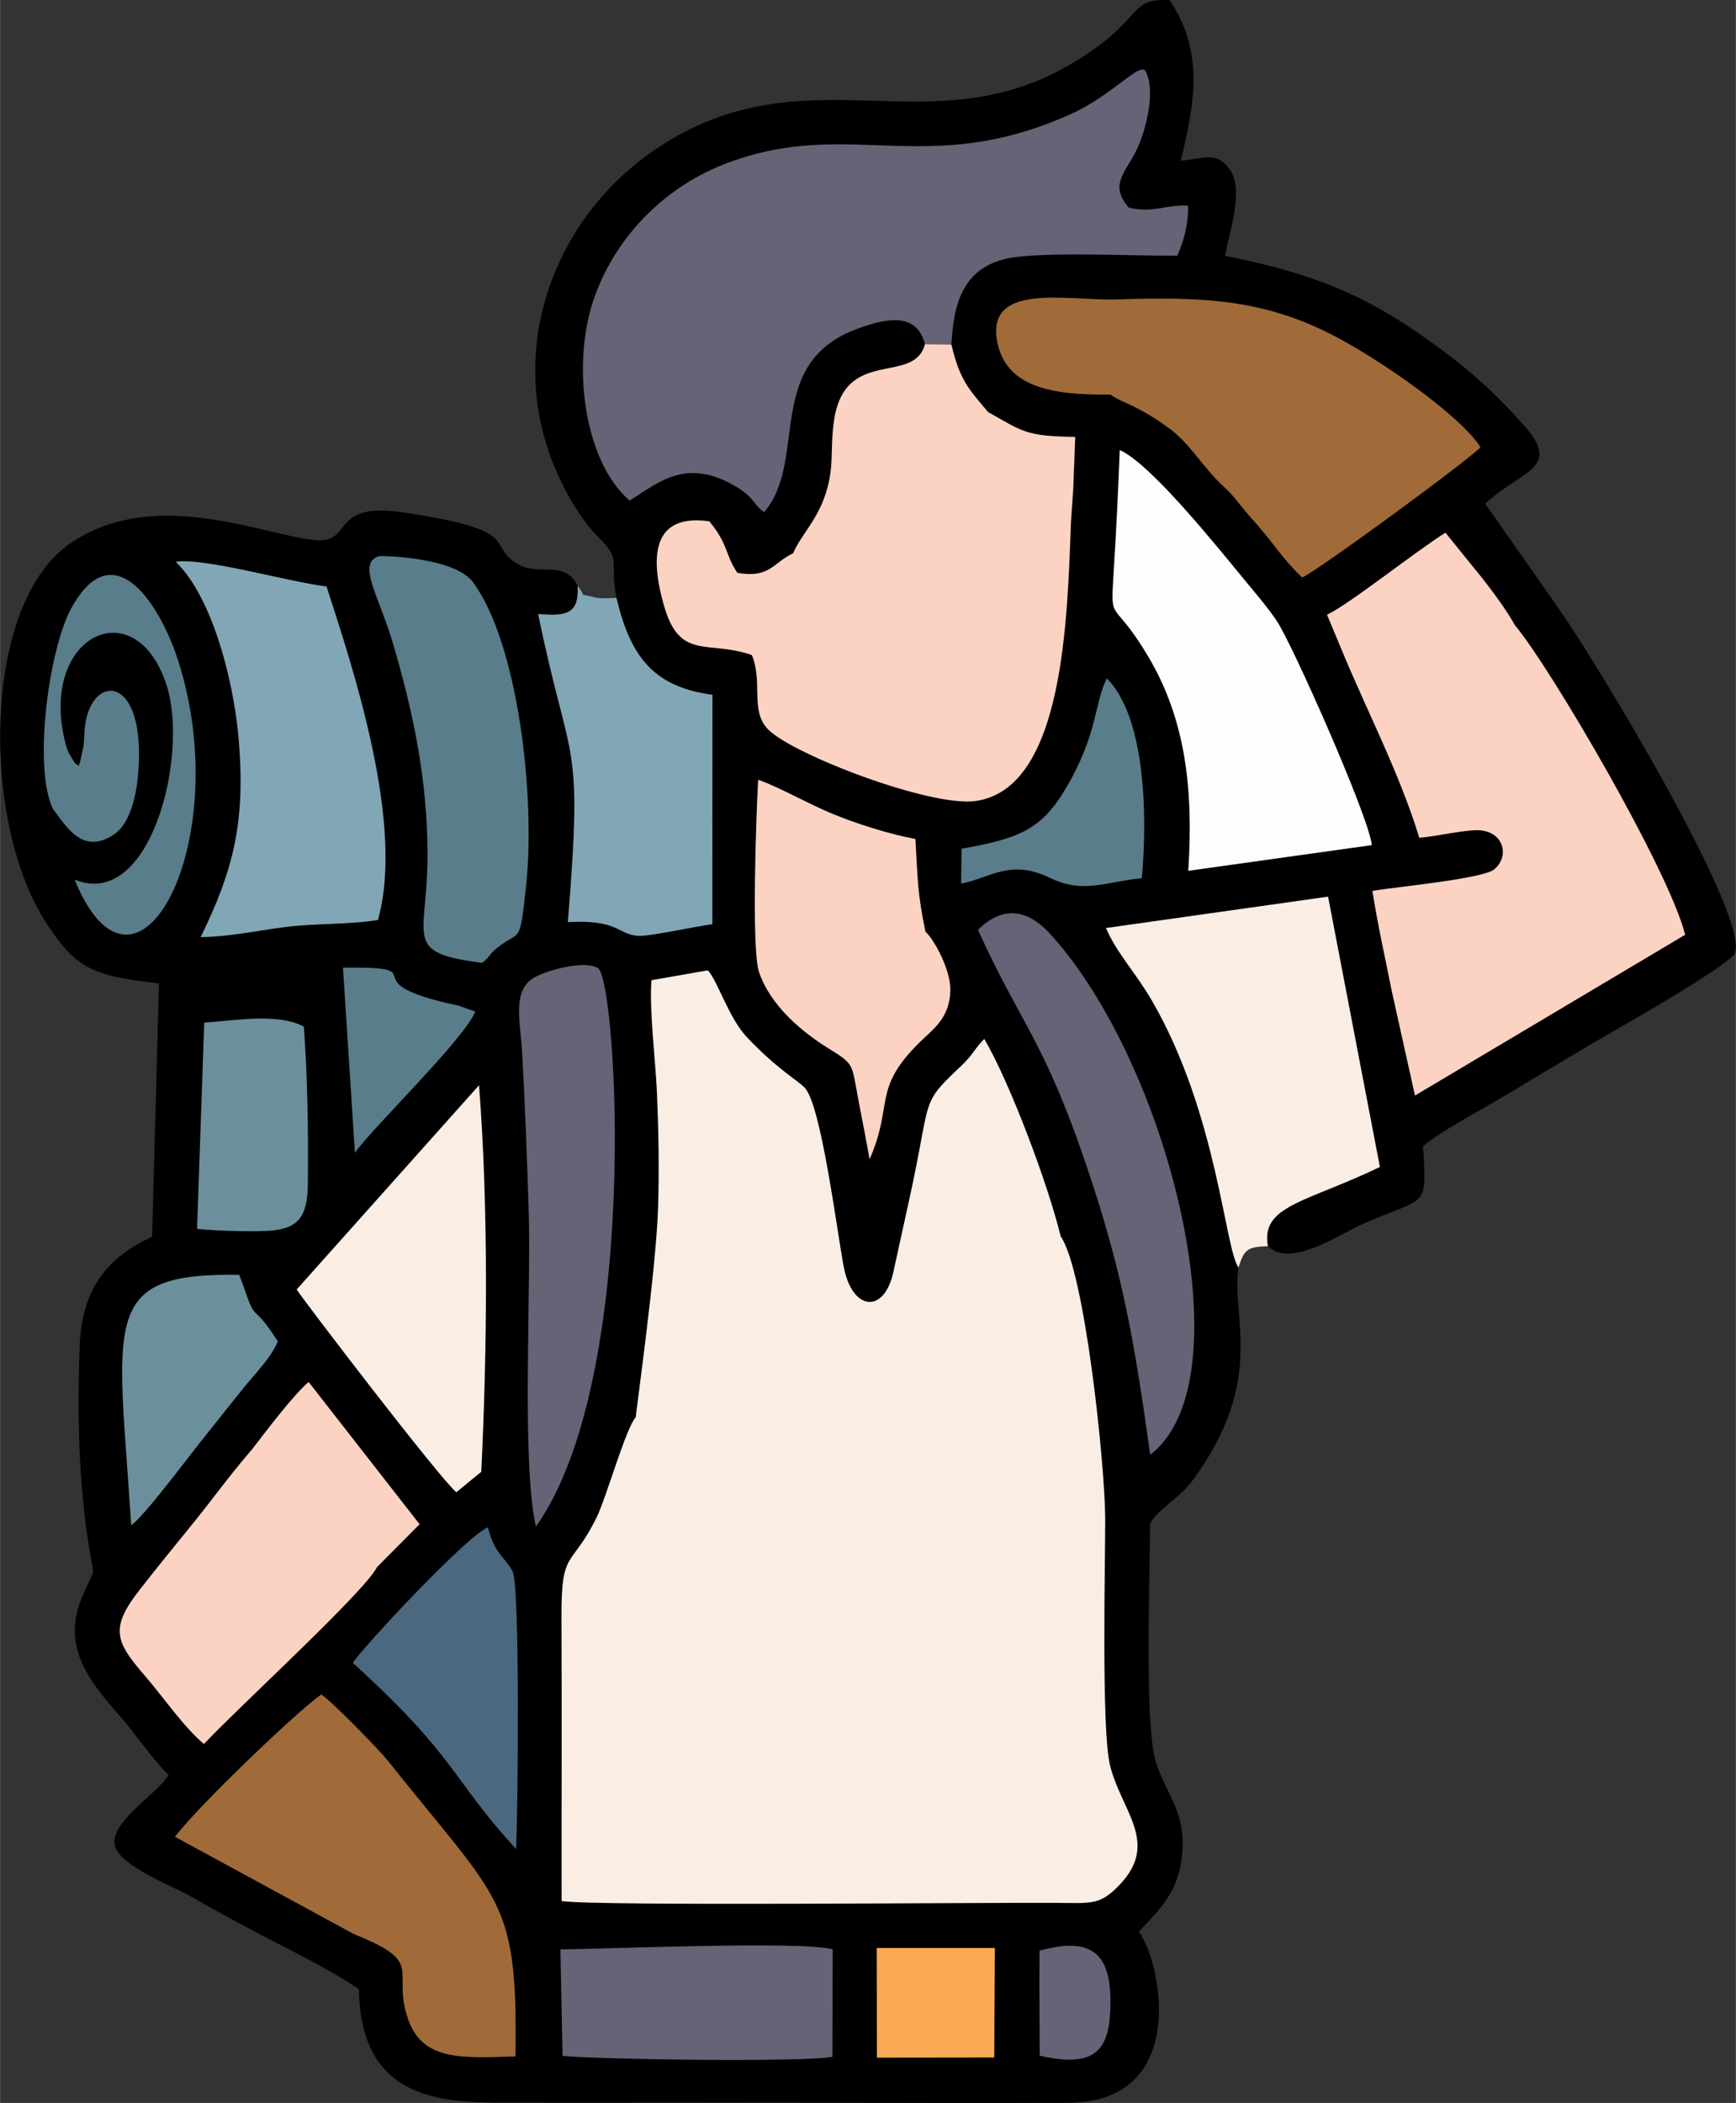
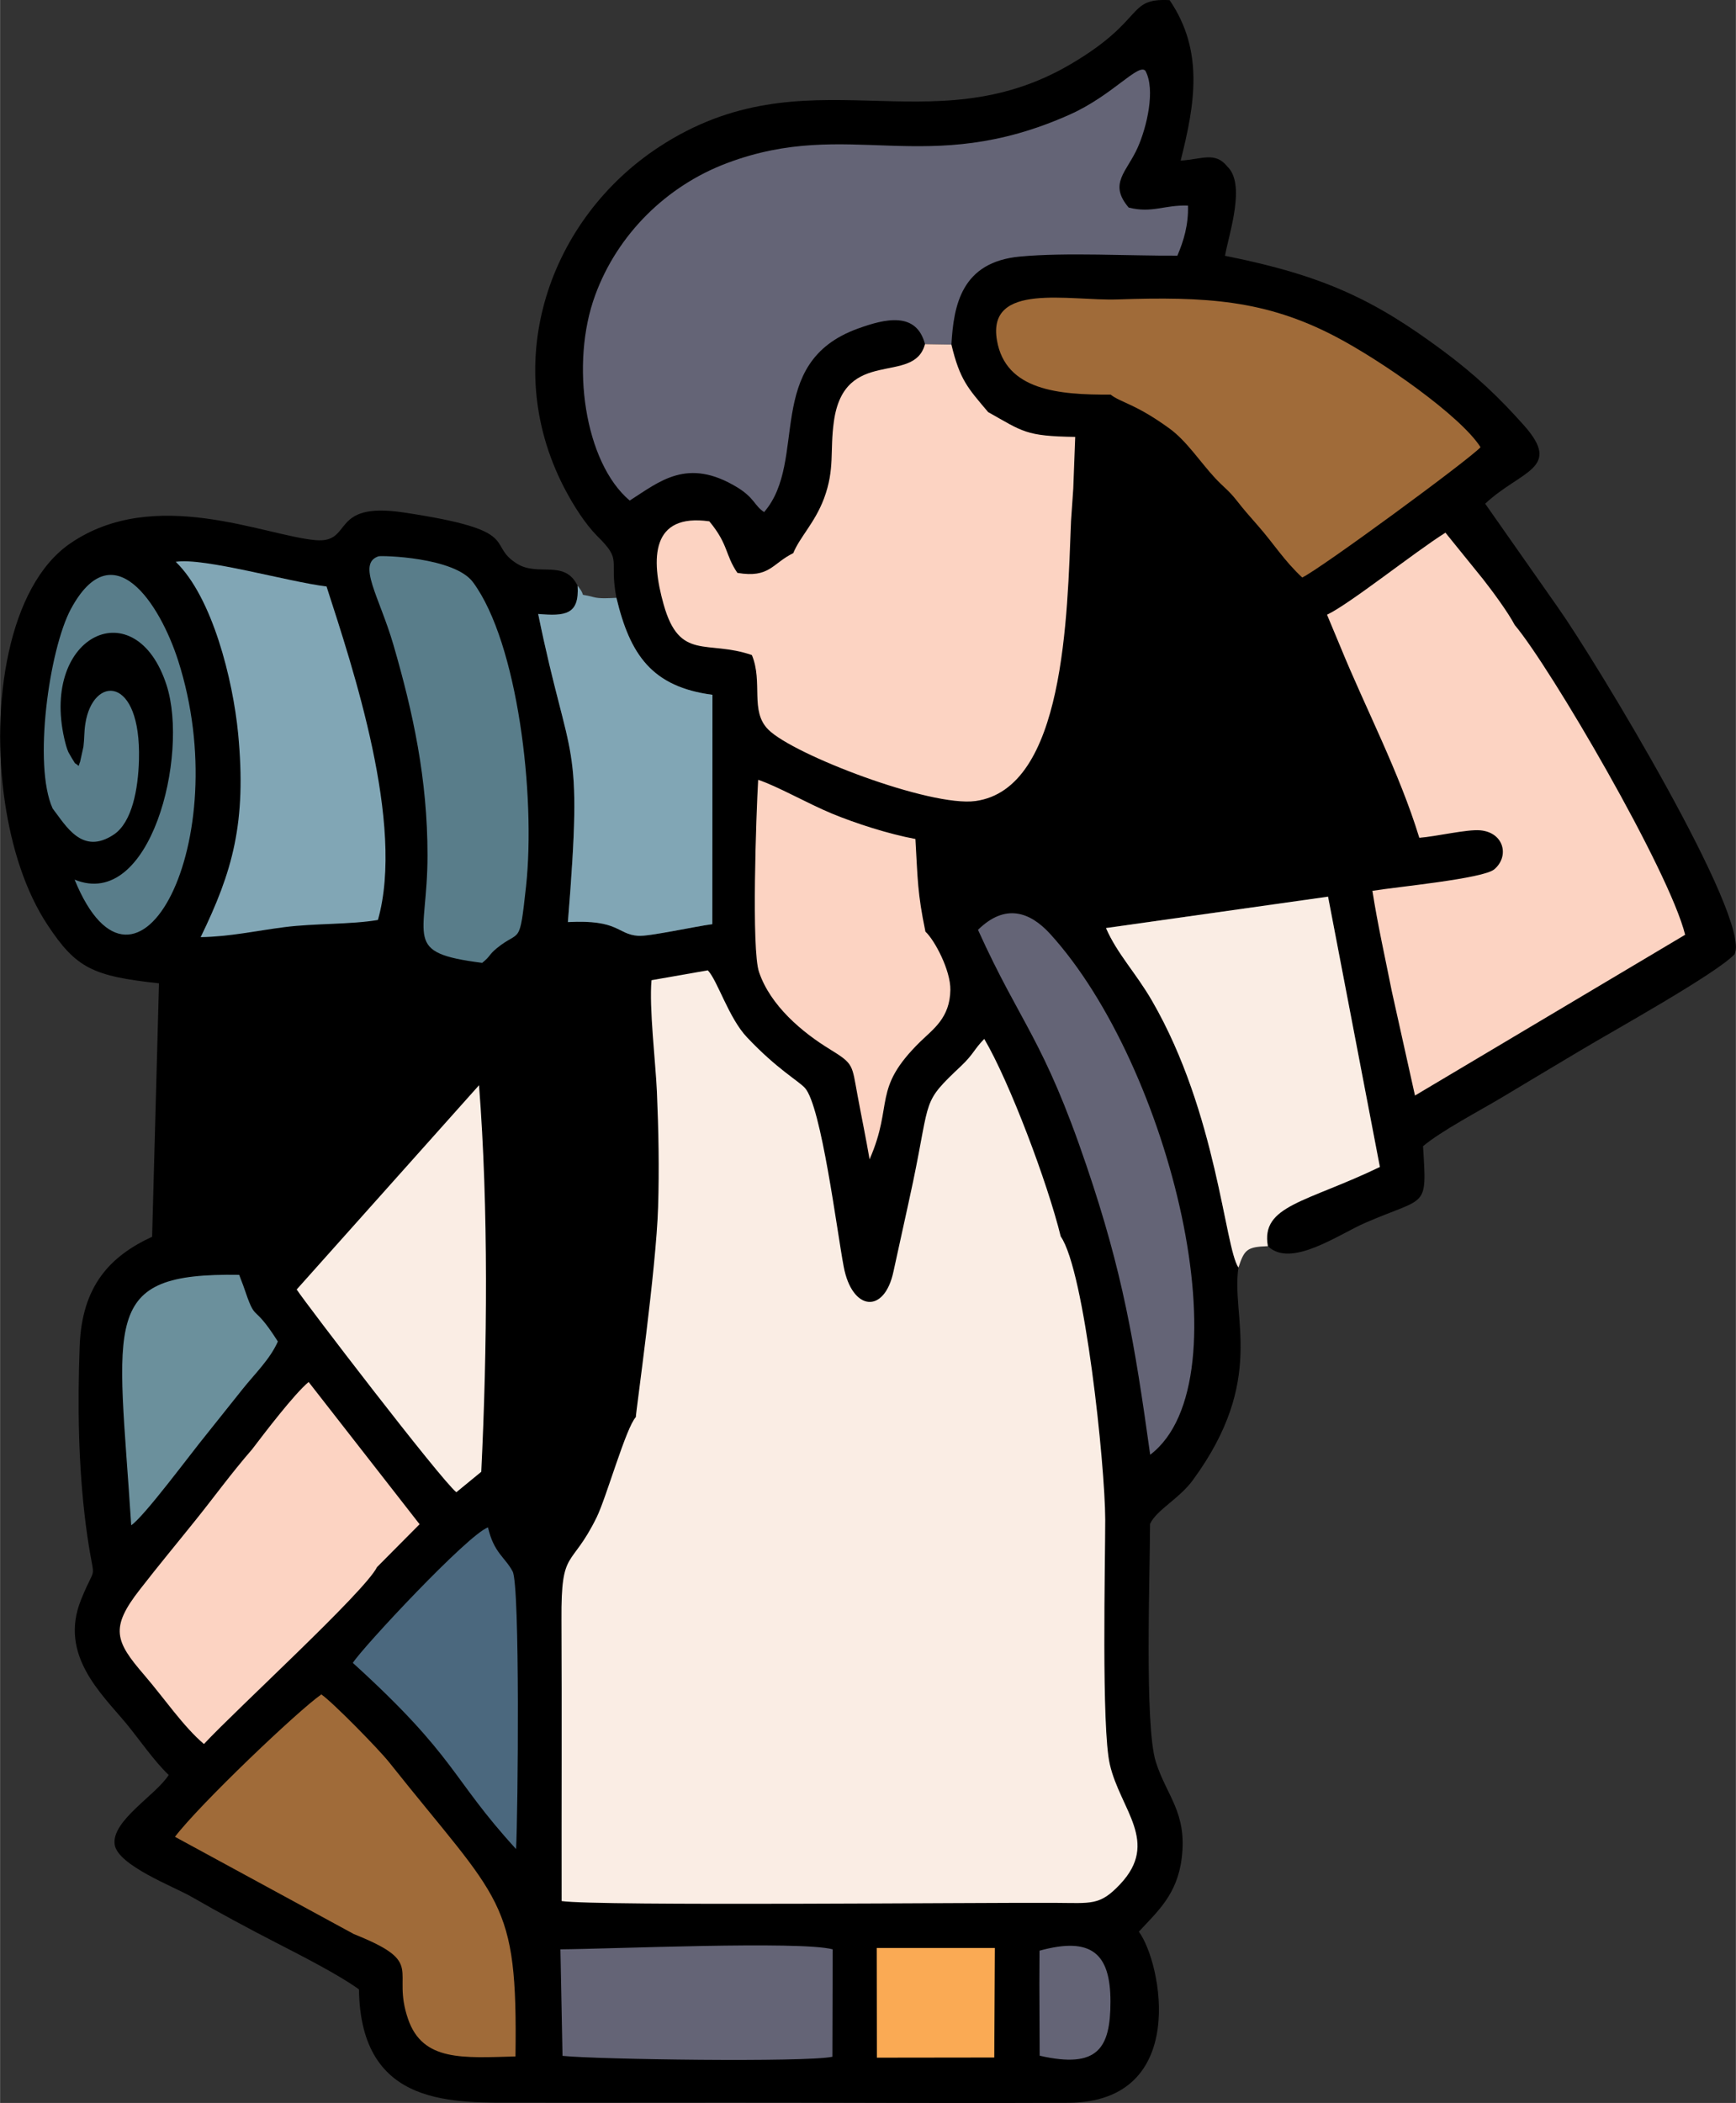
<svg xmlns="http://www.w3.org/2000/svg" xml:space="preserve" width="892px" height="1080px" version="1.0" style="shape-rendering:geometricPrecision; text-rendering:geometricPrecision; image-rendering:optimizeQuality; fill-rule:evenodd; clip-rule:evenodd" viewBox="0 0 116.23 140.74">
  <rect x="0" y="0" width="116.23" height="140.74" fill="#333333" stroke="none" />
  <defs>
    <style type="text/css"> .fil6 {fill:#FCD3C2} .fil7 {fill:#A06B39} .fil0 {fill:black} .fil8 {fill:#4B687E} .fil5 {fill:#597D8A} .fil1 {fill:#646476} .fil9 {fill:#6B909C} .fil3 {fill:#81A6B5} .fil10 {fill:#FAAA54} .fil4 {fill:#FAEDE4} .fil2 {fill:#FDFDFD} </style>
  </defs>
  <g id="Camada_x0020_1">
    <path class="fil0" d="M41.27 40.01c0.91,3.81 2.38,5.96 6.43,6.49l-0.01 15.35c-1.09,0.14 -4.28,0.84 -4.97,0.78 -1.43,-0.11 -1.26,-1.1 -4.7,-0.92 1.03,-12.71 0.16,-10.13 -1.99,-20.62 1.79,0.15 2.77,0.07 2.64,-1.89 -0.88,-1.79 -2.63,-0.59 -4.05,-1.47 -2.14,-1.33 0.54,-2.21 -7.58,-3.43 -5.04,-0.76 -3.34,2.07 -5.91,1.85 -3.44,-0.3 -10.77,-3.65 -16.42,0.21 -4.18,2.85 -5.37,10.79 -4.38,17.38 0.45,3 1.36,5.92 2.86,8.18 1.9,2.87 3.01,3.41 7.45,3.89l-0.46 16.96c-2.81,1.3 -4.7,3.28 -4.85,7.31 -0.15,3.99 -0.09,8.06 0.41,11.97 0.57,4.41 0.81,2.19 -0.33,5.04 -1.46,3.67 1.35,6.23 3.04,8.26 0.85,1.03 1.87,2.52 2.84,3.44 -0.83,1.33 -3.82,3.05 -3.62,4.64 0.18,1.41 3.99,2.84 5.16,3.52 1.84,1.06 3.83,2.13 5.66,3.07 1.69,0.87 4.19,2.14 5.54,3.12 0.11,7.99 6.41,7.57 10.86,7.58 6.1,0.01 12.2,-0.01 18.31,0 6.09,0.01 12.21,0.04 18.31,0.01 8.17,-0.03 6.26,-9.42 4.74,-11.45 1.22,-1.33 2.57,-2.47 2.87,-4.92 0.38,-3.07 -1.02,-4.16 -1.74,-6.47 -0.76,-2.47 -0.38,-12.59 -0.38,-15.9 0.43,-0.94 1.97,-1.69 2.88,-2.95 4.92,-6.73 2.53,-10.88 3.04,-14.21 -0.92,-1.33 -1.43,-10.32 -5.78,-17.84 -1.07,-1.86 -2.34,-3.15 -3.09,-4.88l14.87 -2.1 3.47 18.09c-4.94,2.38 -7.99,2.57 -7.5,5.3 1.55,1.5 4.75,-0.8 6.54,-1.57 4.13,-1.79 4.11,-0.88 3.85,-5.12 1.21,-1.02 3.75,-2.35 5.24,-3.24 1.9,-1.13 3.46,-2.08 5.27,-3.15 2.13,-1.28 9.13,-5.15 10.35,-6.46 1.14,-2.4 -9.33,-19.67 -11.81,-23.18l-4.89 -6.97c2.41,-2.25 5.19,-2.33 2.59,-5.25 -1.65,-1.85 -3.22,-3.36 -5.45,-5.01 -4.51,-3.34 -7.88,-5 -14.56,-6.33 0.28,-1.55 1.41,-4.79 0.15,-5.98 -0.81,-1.01 -1.69,-0.48 -3.12,-0.39 0.96,-3.8 1.57,-7.35 -0.74,-10.74 -2.91,-0.15 -1.57,1.31 -6.6,4.27 -9.52,5.61 -17.68,-0.92 -27.58,5.55 -7.29,4.77 -10.73,14.31 -6.38,22.77 0.65,1.26 1.46,2.5 2.24,3.28 1.72,1.7 0.77,1.48 1.28,4.13z" />
    <path class="fil1" d="M61.93 23.03l1.77 0.03c0.15,-2.62 0.66,-5.53 4.6,-5.89 3.1,-0.29 7.29,-0.04 10.53,-0.06 0.42,-0.98 0.75,-2.06 0.71,-3.35 -1.58,-0.06 -2.4,0.53 -3.97,0.13 -1.38,-1.62 -0.11,-2.39 0.61,-4.03 0.6,-1.35 1.2,-3.86 0.51,-5.12 -0.46,-0.54 -2.21,1.65 -5.05,2.92 -9.65,4.32 -14.75,0.17 -22.95,3.25 -4.11,1.54 -7.37,4.82 -8.84,8.84 -1.69,4.57 -0.71,11.21 2.31,13.75 2.01,-1.28 3.86,-2.91 7.19,-0.89 1.18,0.72 1.15,1.24 1.81,1.66 2.98,-3.45 -0.09,-9.98 6.28,-12.28 1.84,-0.67 3.92,-1.15 4.49,1.04z" />
-     <path class="fil2" d="M79.56 58.28l12.29 -1.72c-0.16,-1.83 -5.36,-13.54 -6.38,-15.03 -0.66,-0.97 -1.46,-1.89 -2.31,-2.92 -1.76,-2.14 -6.16,-7.61 -8.19,-8.49 -0.1,2.73 -0.24,5.49 -0.41,8.24 -0.22,3.53 -0.08,1.53 2.35,5.63 2.45,4.17 3.01,8.78 2.65,14.29z" />
    <path class="fil3" d="M13.43 62.72c1.93,-0.03 3.74,-0.43 5.61,-0.67 2.02,-0.26 4.45,-0.17 6.26,-0.48 1.82,-6.42 -1.68,-16.87 -3.44,-22.32 -2.57,-0.31 -8.22,-1.95 -10.1,-1.65 2.45,2.36 3.83,7.88 4.18,11.5 0.57,5.96 -0.37,9.22 -2.51,13.62z" />
    <path class="fil3" d="M41.27 40.01c-0.47,0.02 -1.12,0.07 -1.54,-0.05 -1.19,-0.32 -0.34,0.14 -1.06,-0.76 0.13,1.96 -0.85,2.04 -2.64,1.89 2.15,10.49 3.02,7.91 1.99,20.62 3.44,-0.18 3.27,0.81 4.7,0.92 0.69,0.06 3.88,-0.64 4.97,-0.78l0.01 -15.35c-4.05,-0.53 -5.52,-2.68 -6.43,-6.49z" />
    <path class="fil4" d="M19.86 86.3c0.59,0.91 9.59,12.66 10.69,13.57l1.67 -1.37c0.4,-8.2 0.49,-17.65 -0.15,-25.87l-12.21 13.67zm63.06 -1.47c0.4,-1.22 0.58,-1.38 1.97,-1.43 -0.49,-2.73 2.56,-2.92 7.5,-5.3l-3.47 -18.09 -14.87 2.1c0.75,1.73 2.02,3.02 3.09,4.88 4.35,7.52 4.86,16.51 5.78,17.84zm-11.9 -2.08c-0.88,-3.59 -3.42,-10.33 -5.12,-13.22 -0.68,0.69 -0.71,1.01 -1.53,1.79 -2.67,2.53 -2.04,2.03 -3.24,7.78 -0.42,1.98 -0.88,4.01 -1.31,6 -0.61,2.87 -2.77,2.64 -3.33,-0.32 -0.45,-2.35 -1.5,-10.77 -2.6,-11.97 -0.45,-0.49 -1.87,-1.26 -3.87,-3.38 -1.23,-1.29 -1.97,-3.79 -2.63,-4.49l-3.77 0.66c-0.17,1.81 0.27,5.48 0.36,7.46 0.11,2.57 0.16,5.15 0.08,7.72 -0.12,4.12 -1.5,13.79 -1.49,14.06 -0.66,0.7 -1.97,5.37 -2.62,6.7 -1.72,3.51 -2.39,2.01 -2.36,6.84 0.03,6.28 0,12.57 0.01,18.85 2.4,0.35 28.17,0.09 33.03,0.12 2.46,0.01 3,0.2 4.36,-1.24 2.68,-2.83 0.02,-4.99 -0.68,-8.02 -0.57,-2.43 -0.31,-13.44 -0.31,-16.4 -0.01,-3.66 -1.37,-16.63 -2.98,-18.94z" />
    <path class="fil5" d="M28.62 57.24c0,5.62 -1.74,6.51 3.66,7.2 0.58,-0.46 0.42,-0.52 0.98,-0.98 1.59,-1.3 1.51,-0.03 1.96,-4.16 0.65,-6.04 -0.55,-16.27 -3.55,-20.33 -1.24,-1.69 -6.14,-1.8 -6.33,-1.74 -1.46,0.49 0.05,2.69 0.99,5.9 1.33,4.57 2.29,9.01 2.29,14.11z" />
-     <path class="fil1" d="M35.88 102.17c7.07,-9.97 5.43,-36.51 4.16,-37.37 -0.86,-0.58 -3.61,0.15 -4.41,0.71 -1.33,0.91 -0.79,2.97 -0.68,4.81 0.2,3.48 0.32,6.97 0.44,10.46 0.19,5.41 -0.49,17.16 0.49,21.39z" />
    <path class="fil6" d="M16.88 96.99c-1.44,1.66 -2.5,3.14 -3.77,4.72 -1.25,1.56 -2.47,3.02 -3.75,4.67 -2.02,2.58 -1.65,3.47 0.3,5.73 1.34,1.56 2.62,3.45 3.99,4.61 2.25,-2.41 10.76,-10.18 11.59,-11.84l2.85 -2.87 -7.43 -9.52c-0.97,0.81 -2.95,3.41 -3.78,4.5zm33.94 -31.93c0.76,2.24 2.88,4.03 4.77,5.18 1.59,0.98 1.44,1.01 1.83,3.1 0.28,1.51 0.55,2.79 0.8,4.25 1.64,-3.74 0.14,-4.68 3.39,-7.87 0.87,-0.85 1.99,-1.59 2.02,-3.47 0.02,-1.31 -1.05,-3.33 -1.67,-3.9 -0.54,-2.62 -0.51,-3.45 -0.67,-6.2 -1.82,-0.34 -3.99,-1.04 -5.59,-1.7 -1.64,-0.68 -3.66,-1.84 -4.94,-2.26 -0.13,2.24 -0.46,11.41 0.06,12.87zm50.6 -23.23c-0.44,-0.84 -1.47,-2.24 -2.13,-3.08l-2.51 -3.1c-2.07,1.3 -6.42,4.78 -7.93,5.49l0.89 2.13c1.7,4.16 3.94,8.39 5.29,12.8 1.1,-0.08 3.19,-0.58 4.08,-0.5 1.59,0.14 1.97,1.74 0.94,2.61 -0.74,0.63 -6.6,1.18 -8.16,1.44 0.34,2.21 0.87,4.56 1.3,6.73l1.55 6.97 18.09 -10.76c-1.06,-4.28 -9.03,-17.91 -11.41,-20.73zm-48.31 -4.81c-1.4,0.68 -1.58,1.69 -3.74,1.32 -0.83,-1.21 -0.59,-1.9 -1.88,-3.45 -3.9,-0.55 -3.93,2.48 -3.06,5.56 1.07,3.82 2.9,2.35 5.91,3.39 0.76,1.84 -0.15,3.74 1.1,4.99 1.68,1.68 10.84,5.19 13.87,4.78 5.97,-0.82 6.15,-12.36 6.4,-18.74l0.15 -2.17 0.13 -3.46c-3.34,-0.05 -3.49,-0.35 -5.83,-1.66 -1.35,-1.6 -1.89,-2.14 -2.46,-4.52l-1.77 -0.03c-0.73,2.8 -5.4,0.12 -6.1,5.18 -0.28,2 0.08,3.15 -0.66,5.15 -0.62,1.64 -1.62,2.58 -2.06,3.66z" />
    <path class="fil1" d="M65.48 62.23c2.89,6.39 4.37,7.24 7.28,15.83 2.41,7.1 3.2,11.75 4.25,19.3 6.51,-4.94 1.35,-26.03 -6.7,-34.86 -1.36,-1.49 -3.02,-2.05 -4.83,-0.27z" />
    <path class="fil1" d="M37.66 137.59c2.29,0.24 16.28,0.44 18.07,0.06l0.02 -7.19c-2.16,-0.58 -14.96,-0.02 -18.23,0l0.14 7.13z" />
    <path class="fil7" d="M26.05 117.94c-0.69,-0.87 -3.79,-4.03 -4.54,-4.54 -1.58,1.1 -8.16,7.37 -9.8,9.53l11.98 6.51c4.9,1.96 2.47,2.34 3.63,5.69 0.98,2.85 3.7,2.59 7.19,2.5 0.15,-10.6 -0.96,-10.26 -8.46,-19.69z" />
    <path class="fil8" d="M23.62 111.29c7.01,6.37 6.52,7.64 10.93,12.46 0.13,-2.45 0.27,-17.65 -0.23,-18.58 -0.51,-0.96 -1.26,-1.24 -1.65,-2.95 -1.36,0.49 -8.43,8.07 -9.05,9.07z" />
    <path class="fil5" d="M3.52 54.11c0.89,1.15 1.97,3.16 4.1,1.74 1.22,-0.82 1.63,-3.05 1.68,-5 0.15,-5.69 -3.09,-5.66 -3.59,-2.42 -0.09,0.57 -0.06,1.01 -0.13,1.55l-0.23 1.04c-0.01,-0.04 -0.05,0.16 -0.09,0.24 -0.4,-0.34 -0.1,0.03 -0.45,-0.51 -0.02,-0.03 -0.21,-0.37 -0.23,-0.4 -0.12,-0.26 -0.2,-0.58 -0.28,-0.92 -1.58,-6.99 4.8,-9.93 6.85,-3.57 1.51,4.69 -1.08,15.09 -6.16,13.01 4.14,10.12 10.82,-2.56 6.93,-14.67 -1.22,-3.79 -4.36,-8.67 -7.18,-3.44 -1.45,2.7 -2.54,10.45 -1.22,13.35z" />
    <path class="fil9" d="M8.78 102.08c0.87,-0.58 3.99,-4.8 5.03,-6.07 0.81,-1.01 1.51,-1.89 2.45,-3.07 0.81,-1.01 1.82,-1.98 2.34,-3.16 -1.8,-2.83 -1.39,-1 -2.32,-3.75l-0.27 -0.71c-9.39,-0.15 -8.11,2.94 -7.23,16.76z" />
-     <path class="fil9" d="M20.34 68.71c-1.74,-0.94 -4.67,-0.4 -6.67,-0.27l-0.48 13.8c1.09,0.13 4.06,0.23 5.16,0.1 1.94,-0.22 2.25,-1.36 2.26,-3.29 0.03,-3.42 -0.02,-6.97 -0.27,-10.34z" />
-     <path class="fil5" d="M64.38 56.8l-0.03 2.34c2,-0.4 3.29,-1.67 5.94,-0.39 2.25,1.08 3.6,0.29 6.16,0.02 0.38,-4.11 0.26,-10.75 -2.34,-13.37 -0.85,1.63 -0.59,3.8 -2.85,7.53 -1.59,2.61 -3.09,3.2 -6.88,3.87z" />
    <path class="fil7" d="M74.81 20.04c-3.2,0.11 -8.74,-1.19 -8.06,2.74 0.58,3.35 4.13,3.65 7.61,3.63 0.71,0.55 1.64,0.6 3.93,2.26 1.16,0.84 2.05,2.23 3.07,3.33 0.59,0.63 0.88,0.79 1.42,1.47 0.59,0.75 0.72,0.88 1.46,1.73 1.03,1.17 1.75,2.34 2.95,3.45 1.18,-0.55 11.17,-7.88 11.94,-8.72 -1.32,-2.08 -6.58,-5.77 -9.74,-7.42 -4.68,-2.44 -8.64,-2.67 -14.58,-2.47z" />
    <polygon class="fil10" points="58.71,137.71 66.57,137.7 66.61,130.37 58.7,130.37 " />
-     <path class="fil5" d="M23.76 77.16c1.02,-1.53 7.32,-7.6 8.06,-9.46l-1.14 -0.4c-7.71,-1.63 -1.09,-2.61 -7.72,-2.54l0.8 12.4z" />
    <path class="fil1" d="M69.59 132.78l0.02 4.8c3.91,0.89 4.74,-0.51 4.74,-3.63 0,-3.2 -1.26,-4.36 -4.75,-3.4l-0.01 2.23z" />
  </g>
</svg>